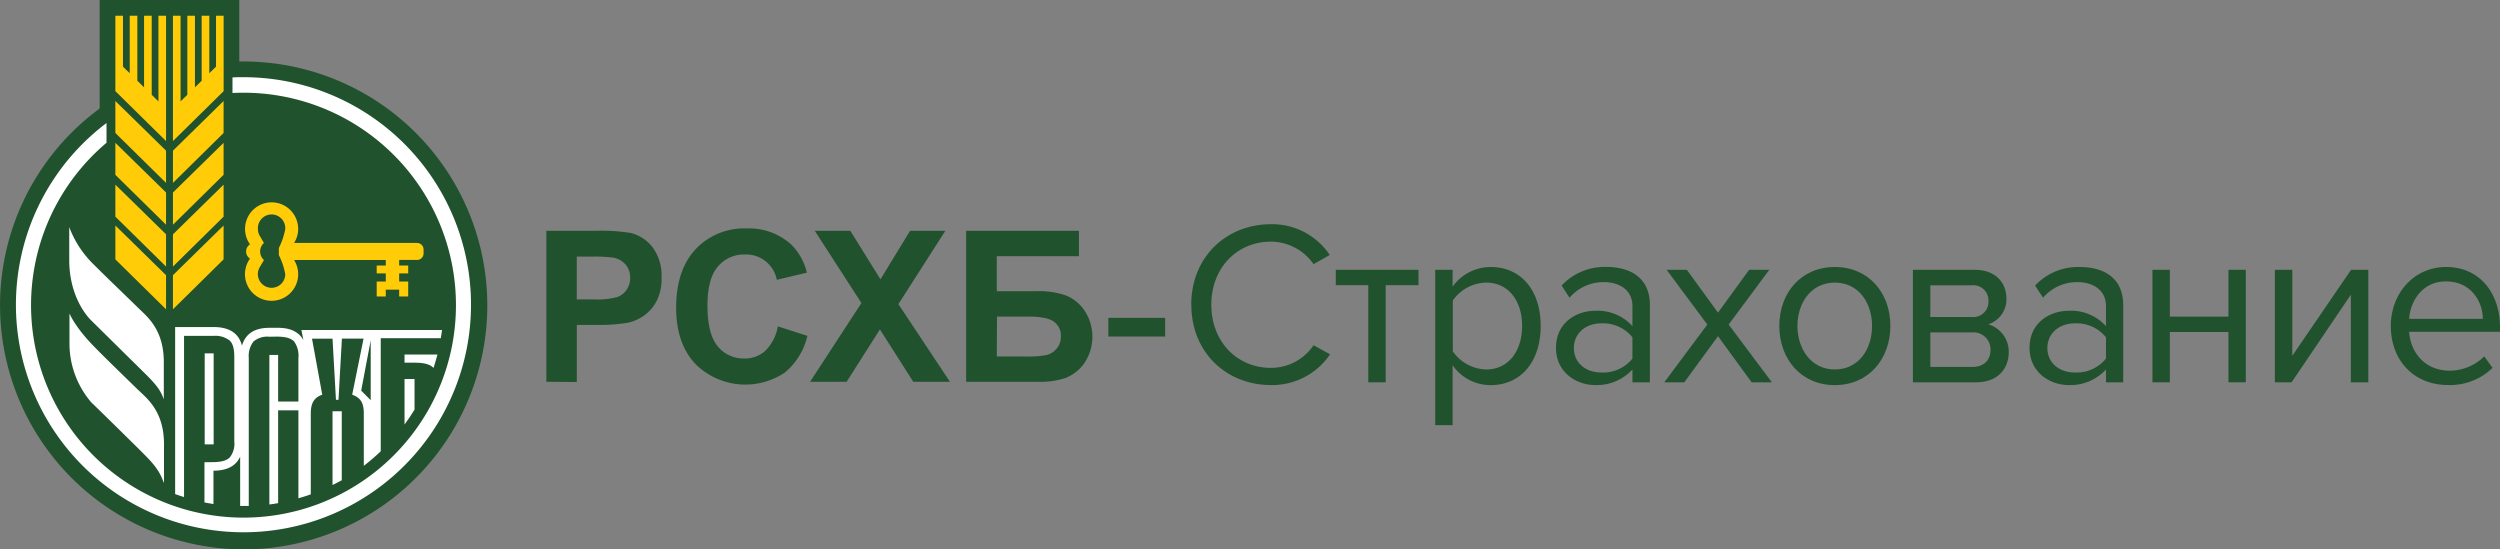
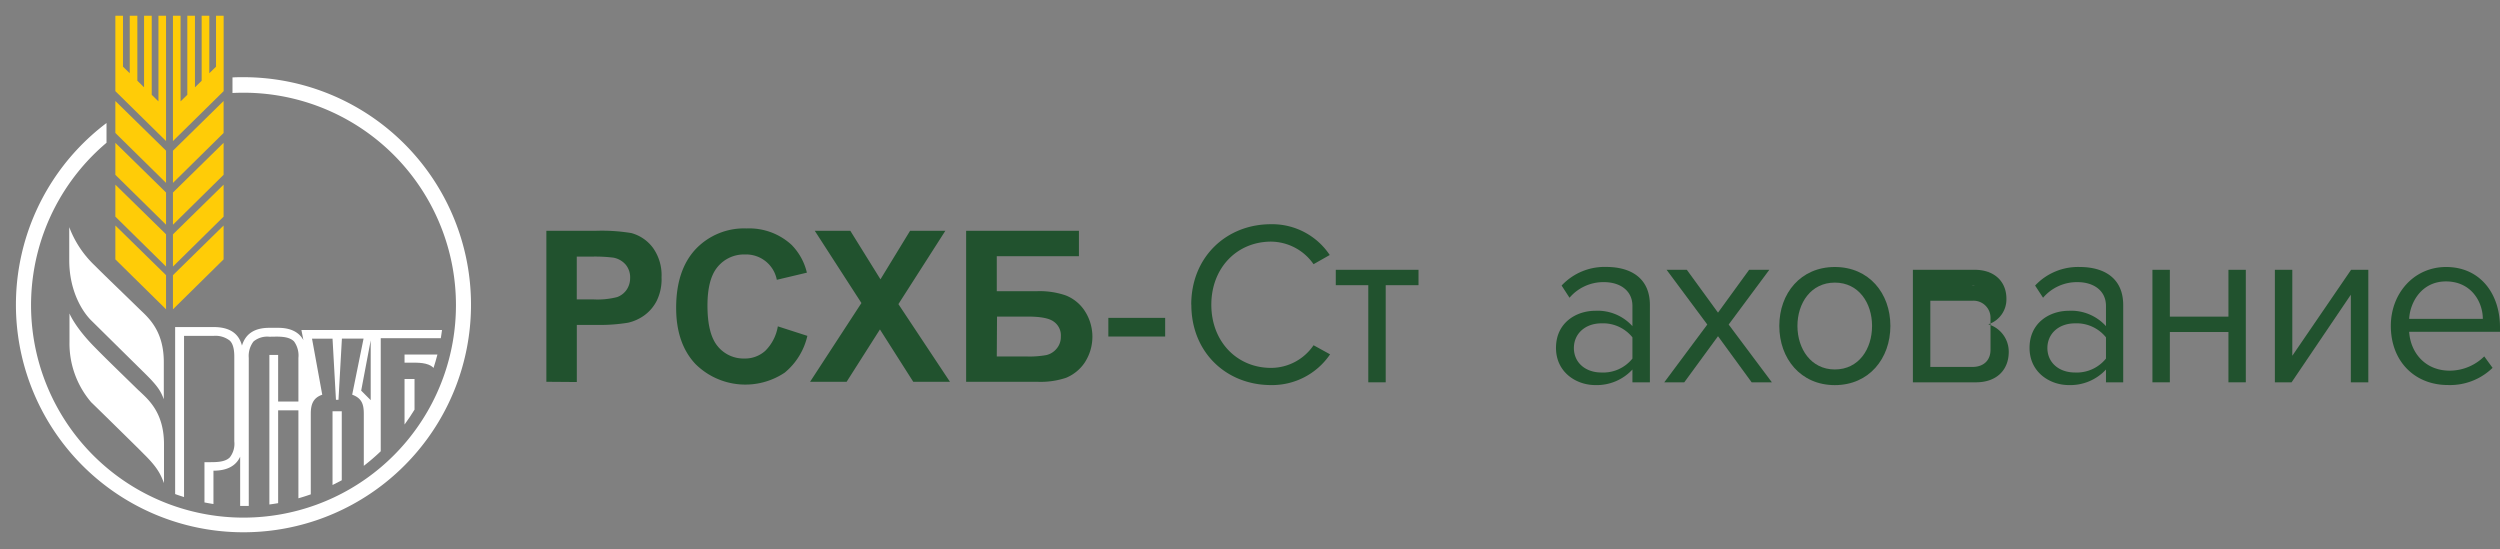
<svg xmlns="http://www.w3.org/2000/svg" viewBox="0 0 525.29 115.43">
  <rect x="0" y="0" width="525.29" height="115.43" fill="#808080" stroke="none" />
  <defs>
    <style>.cls-1,.cls-5{fill:#21522e;}.cls-1,.cls-2,.cls-3{fill-rule:evenodd;}.cls-2{fill:#ffcc07;}.cls-3,.cls-4{fill:#fff;}</style>
  </defs>
  <g id="Слой_2" data-name="Слой 2">
    <g id="Слой_1-2" data-name="Слой 1">
-       <path class="cls-1" d="M51.13,115.43A51.29,51.29,0,0,1,20.39,23.21l.55-.42V0H50.28V12.92h.85a51.26,51.26,0,0,1,0,102.52" />
      <polygon class="cls-2" points="36.34 64.99 46.98 54.5 46.98 47.38 36.34 57.82 36.34 64.99" />
      <polygon class="cls-2" points="36.34 38.43 46.98 27.94 46.98 21.22 36.34 31.66 36.34 38.43" />
      <polygon class="cls-2" points="36.34 47.22 46.98 36.73 46.98 30.01 36.34 40.45 36.34 47.22" />
      <polygon class="cls-2" points="33.29 21.31 31.88 19.92 31.88 3.31 30.27 3.31 30.27 18.35 28.86 16.96 28.86 3.31 27.26 3.31 27.26 15.39 25.84 14.01 25.84 3.31 24.24 3.31 24.24 19.15 34.89 29.64 34.89 3.31 33.29 3.31 33.29 21.31" />
      <polygon class="cls-2" points="36.34 56.01 46.98 45.52 46.98 38.8 36.34 49.24 36.34 56.01" />
      <polygon class="cls-2" points="24.24 54.5 34.89 64.99 34.89 57.82 24.24 47.38 24.24 54.5" />
      <polygon class="cls-2" points="45.39 14.01 43.98 15.39 43.98 3.31 42.37 3.31 42.37 16.97 40.96 18.35 40.96 3.31 39.36 3.31 39.36 19.92 37.94 21.3 37.94 3.31 36.34 3.31 36.34 29.64 46.99 19.15 46.99 3.31 45.39 3.31 45.39 14.01" />
      <polygon class="cls-2" points="24.24 27.94 34.89 38.43 34.89 31.66 24.24 21.22 24.24 27.94" />
      <polygon class="cls-2" points="24.24 36.73 34.89 47.22 34.89 40.45 24.24 30.01 24.24 36.73" />
      <polygon class="cls-2" points="24.24 45.52 34.89 56.01 34.89 49.23 24.24 38.8 24.24 45.52" />
-       <path class="cls-2" d="M87.69,51.05H61.79a5.48,5.48,0,0,0,.86-2.95,5.58,5.58,0,1,0-10.12,3.24,1.78,1.78,0,0,0,0,3,5.59,5.59,0,1,0,9.26.29H81.06V55.8H79.15v1.64h1.91v1.71H79.15v3.14h1.91V60.87h2.81v1.42h1.9V59.15h-1.9V57.44h1.9V55.8h-1.9V54.62h3.82A1.37,1.37,0,0,0,89,53.25v-.83a1.37,1.37,0,0,0-1.34-1.37M59.94,57.58A2.88,2.88,0,1,1,54.66,56l.8-1.36a2.41,2.41,0,0,1,0-3.59l-.8-1.36a2.83,2.83,0,0,1-.47-1.58,2.88,2.88,0,1,1,5.75,0,15,15,0,0,1-1.35,4V53.6a15,15,0,0,1,1.35,4" />
      <path class="cls-3" d="M14.55,47.66v7c0,6.67,2.9,10.95,4.57,12.62l11,10.86c3.08,3,3.62,4,4.3,5.74V76.11c0-6.88-3.48-9.55-5.26-11.3-4.18-4.08-7-6.76-9.23-9a21.57,21.57,0,0,1-5.4-8.14" />
      <path class="cls-3" d="M29.17,82.07C25,78,22.2,75.3,20,73.05c-4.27-4.29-5.4-7.19-5.4-7.19v6a19,19,0,0,0,4.56,12.66c1,.95,10.91,10.68,11,10.82,3.08,3,3.61,4.45,4.3,6.16V93.36c0-6.88-3.48-9.55-5.27-11.29" />
      <path class="cls-3" d="M51.13,16.22c-.77,0-1.53,0-2.28.05v3.27q1.13-.06,2.28-.06A44.64,44.64,0,1,1,22.38,30V25.85a47.81,47.81,0,1,0,28.75-9.63" />
      <path class="cls-3" d="M85,89.2c.74-1,1.44-2.06,2.1-3.13V79.63H85Z" />
      <path class="cls-3" d="M91.1,77.29c.3-.93.57-1.86.81-2.8H85V76.2h1c1.85,0,3.92-.08,5.08,1.09" />
-       <rect class="cls-4" x="43.01" y="74.25" width="1.88" height="19.12" />
      <path class="cls-3" d="M38.67,70.57H44.9a4.87,4.87,0,0,1,3.38,1c.65.62.95,1.75.95,3.36V92.74a4.62,4.62,0,0,1-.95,3.37c-1,1-2.8,1-4.32,1-.33,0-.65,0-1,0v8.46c.62.12,1.25.24,1.89.33v-7c2.85,0,4.73-1,5.61-2.94v10.35h1.81V75.21a5,5,0,0,1,1-3.46,4.51,4.51,0,0,1,3.33-1c1.61,0,4-.24,5.19,1a5.06,5.06,0,0,1,.91,3.46v9.16H58.44V74.58H56.6V106c.61-.08,1.22-.17,1.84-.28V86.22H62.7V104.7c.88-.25,1.75-.53,2.6-.83V86.94c0-1.91.46-3.35,2.41-4L65.56,71.16h4.31L70.59,84h.53l.72-12.86h4.55L74,82.93c2,.72,2.44,2,2.44,4V97.88A44.17,44.17,0,0,0,80,94.82V71.06H92.62c.09-.56.18-1.14.25-1.72H63.33l.42,2.13c-.94-1.72-2.72-2.59-5.31-2.59H56.6c-3.14,0-5,1.25-5.76,3.74q-1-3.9-5.94-3.9H36.8v35.09c.62.23,1.25.43,1.87.63ZM77.89,84.08l-2-2,2-10.56Z" />
      <path class="cls-3" d="M69.87,101.91c.66-.33,1.31-.67,1.94-1V86.41H69.87Z" />
      <path class="cls-5" d="M250.3,64c0-10,7.38-16.89,16.75-16.89a14.55,14.55,0,0,1,12.35,6.47L276,55.51a11,11,0,0,0-8.93-4.74c-7.13,0-12.55,5.48-12.55,13.26s5.42,13.27,12.55,13.27A10.82,10.82,0,0,0,276,72.54l3.47,1.91a14.72,14.72,0,0,1-12.4,6.46c-9.37,0-16.75-6.84-16.75-16.88" />
      <polygon class="cls-5" points="287.5 80.33 287.5 59.92 280.67 59.92 280.67 56.69 298.05 56.69 298.05 59.92 291.16 59.92 291.16 80.33 287.5 80.33" />
-       <path class="cls-5" d="M305.22,76.75V89.33h-3.66V56.69h3.66v3.53a9.86,9.86,0,0,1,8-4.12c6.2,0,10.5,4.7,10.5,12.38s-4.3,12.44-10.5,12.44a9.69,9.69,0,0,1-8-4.17m14.6-8.27c0-5.23-2.83-9.1-7.56-9.1a8.76,8.76,0,0,0-7,3.77V73.82a8.77,8.77,0,0,0,7,3.81c4.73,0,7.56-3.91,7.56-9.15" />
      <path class="cls-5" d="M343,80.33V77.64a10.19,10.19,0,0,1-7.81,3.27c-4,0-8.25-2.69-8.25-7.82,0-5.29,4.25-7.79,8.25-7.79A9.85,9.85,0,0,1,343,68.53V64.28c0-3.18-2.54-5-6-5a9.35,9.35,0,0,0-7.22,3.28L328.12,60a12.34,12.34,0,0,1,9.42-3.91c5,0,9.13,2.26,9.13,8V80.33Zm0-5V70.88a7.92,7.92,0,0,0-6.5-2.94c-3.41,0-5.8,2.16-5.8,5.19s2.39,5.14,5.8,5.14a7.88,7.88,0,0,0,6.5-2.93" />
      <polygon class="cls-5" points="368.05 80.33 360.98 70.64 353.89 80.33 349.69 80.33 358.73 68.19 350.18 56.69 354.43 56.69 360.98 65.69 367.52 56.69 371.76 56.69 363.22 68.19 372.3 80.33 368.05 80.33" />
      <path class="cls-5" d="M373.86,68.48c0-6.85,4.49-12.38,11.67-12.38s11.67,5.53,11.67,12.38-4.49,12.44-11.67,12.44-11.67-5.58-11.67-12.44m19.49,0c0-4.79-2.79-9.1-7.82-9.1s-7.86,4.31-7.86,9.1,2.83,9.15,7.86,9.15,7.82-4.3,7.82-9.15" />
-       <path class="cls-5" d="M401.93,80.33V56.69h13c4.16,0,6.65,2.49,6.65,6.07a5.5,5.5,0,0,1-3.81,5.38,6,6,0,0,1,4.3,5.78c0,3.81-2.54,6.41-6.89,6.41Zm15.87-17a3.18,3.18,0,0,0-3.52-3.38h-8.69v6.65h8.69a3.17,3.17,0,0,0,3.52-3.27m.44,10.18a3.58,3.58,0,0,0-3.81-3.67h-8.84V77.1h8.84c2.35,0,3.81-1.37,3.81-3.62" />
+       <path class="cls-5" d="M401.93,80.33V56.69h13c4.16,0,6.65,2.49,6.65,6.07a5.5,5.5,0,0,1-3.81,5.38,6,6,0,0,1,4.3,5.78c0,3.81-2.54,6.41-6.89,6.41Zm15.87-17a3.18,3.18,0,0,0-3.52-3.38h-8.69h8.69a3.17,3.17,0,0,0,3.52-3.27m.44,10.18a3.58,3.58,0,0,0-3.81-3.67h-8.84V77.1h8.84c2.35,0,3.81-1.37,3.81-3.62" />
      <path class="cls-5" d="M442.5,80.33V77.64a10.19,10.19,0,0,1-7.81,3.27c-4,0-8.25-2.69-8.25-7.82,0-5.29,4.24-7.79,8.25-7.79a9.85,9.85,0,0,1,7.81,3.23V64.28c0-3.18-2.54-5-6-5a9.35,9.35,0,0,0-7.22,3.28L427.61,60A12.35,12.35,0,0,1,437,56.1c5,0,9.12,2.26,9.12,8V80.33Zm0-5V70.88a7.93,7.93,0,0,0-6.5-2.94c-3.42,0-5.81,2.16-5.81,5.19s2.39,5.14,5.81,5.14a7.89,7.89,0,0,0,6.5-2.93" />
      <polygon class="cls-5" points="452.26 80.33 452.26 56.69 455.92 56.69 455.92 66.53 468.23 66.53 468.23 56.69 471.88 56.69 471.88 80.33 468.23 80.33 468.23 69.76 455.92 69.76 455.92 80.33 452.26 80.33" />
      <polygon class="cls-5" points="477.99 80.33 477.99 56.69 481.65 56.69 481.65 74.75 494 56.69 497.62 56.69 497.62 80.33 493.95 80.33 493.95 61.92 481.5 80.33 477.99 80.33" />
      <path class="cls-5" d="M502.35,68.48c0-6.85,4.87-12.38,11.62-12.38,7.13,0,11.32,5.58,11.32,12.68v.93H506.2c.29,4.45,3.42,8.17,8.5,8.17a10.32,10.32,0,0,0,7.28-3l1.75,2.41a12.81,12.81,0,0,1-9.38,3.61c-7,0-12-5-12-12.43m11.57-9.34c-5,0-7.52,4.25-7.72,7.87h15.48c0-3.52-2.39-7.87-7.76-7.87" />
      <path class="cls-5" d="M232.88,66.79h11.94v3.92H232.88ZM209.44,74.9h6.21a20.08,20.08,0,0,0,4.19-.29A3.93,3.93,0,0,0,222,73.27a3.76,3.76,0,0,0,.9-2.55,3.53,3.53,0,0,0-1.57-3.2c-1-.69-2.82-1-5.34-1h-6.5ZM203,48.5H226.7v5.33H209.44v7.35H218a16.9,16.9,0,0,1,5.87.87,8.45,8.45,0,0,1,4,3.2,9.94,9.94,0,0,1,0,11A8.74,8.74,0,0,1,224,79.38a16.86,16.86,0,0,1-6.06.84H203ZM170.21,80.22,181,63.67l-9.8-15.17h7.47L185,58.69l6.22-10.19h7.41l-9.86,15.4,10.83,16.32h-7.71l-7-11-7,11Zm-6.78-11.65,6.21,2a14.06,14.06,0,0,1-4.75,7.72,14.87,14.87,0,0,1-18.77-1.81q-4.05-4.31-4.05-11.79,0-7.92,4.07-12.31A14,14,0,0,1,156.87,48a13.14,13.14,0,0,1,9.44,3.44,12.37,12.37,0,0,1,3.23,5.85l-6.32,1.5a6.56,6.56,0,0,0-6.68-5.32,7.16,7.16,0,0,0-5.7,2.54c-1.46,1.68-2.19,4.42-2.19,8.19q0,6,2.16,8.57a7,7,0,0,0,5.6,2.56,6.34,6.34,0,0,0,4.39-1.62,9.42,9.42,0,0,0,2.63-5.1m-42.24-14.7v9h3.49a16.56,16.56,0,0,0,5-.49,4.17,4.17,0,0,0,2-1.56,4.36,4.36,0,0,0,.72-2.46,4.13,4.13,0,0,0-1-2.87,4.48,4.48,0,0,0-2.56-1.4,31.79,31.79,0,0,0-4.6-.21ZM114.8,80.22V48.5h10.25a37.88,37.88,0,0,1,7.6.47,8.37,8.37,0,0,1,4.55,3.11A9.87,9.87,0,0,1,139,58.26,10.28,10.28,0,0,1,138,63.18a8.63,8.63,0,0,1-2.67,3.12A9.49,9.49,0,0,1,132,67.8a36.6,36.6,0,0,1-6.64.47h-4.16v12Z" />
    </g>
  </g>
</svg>